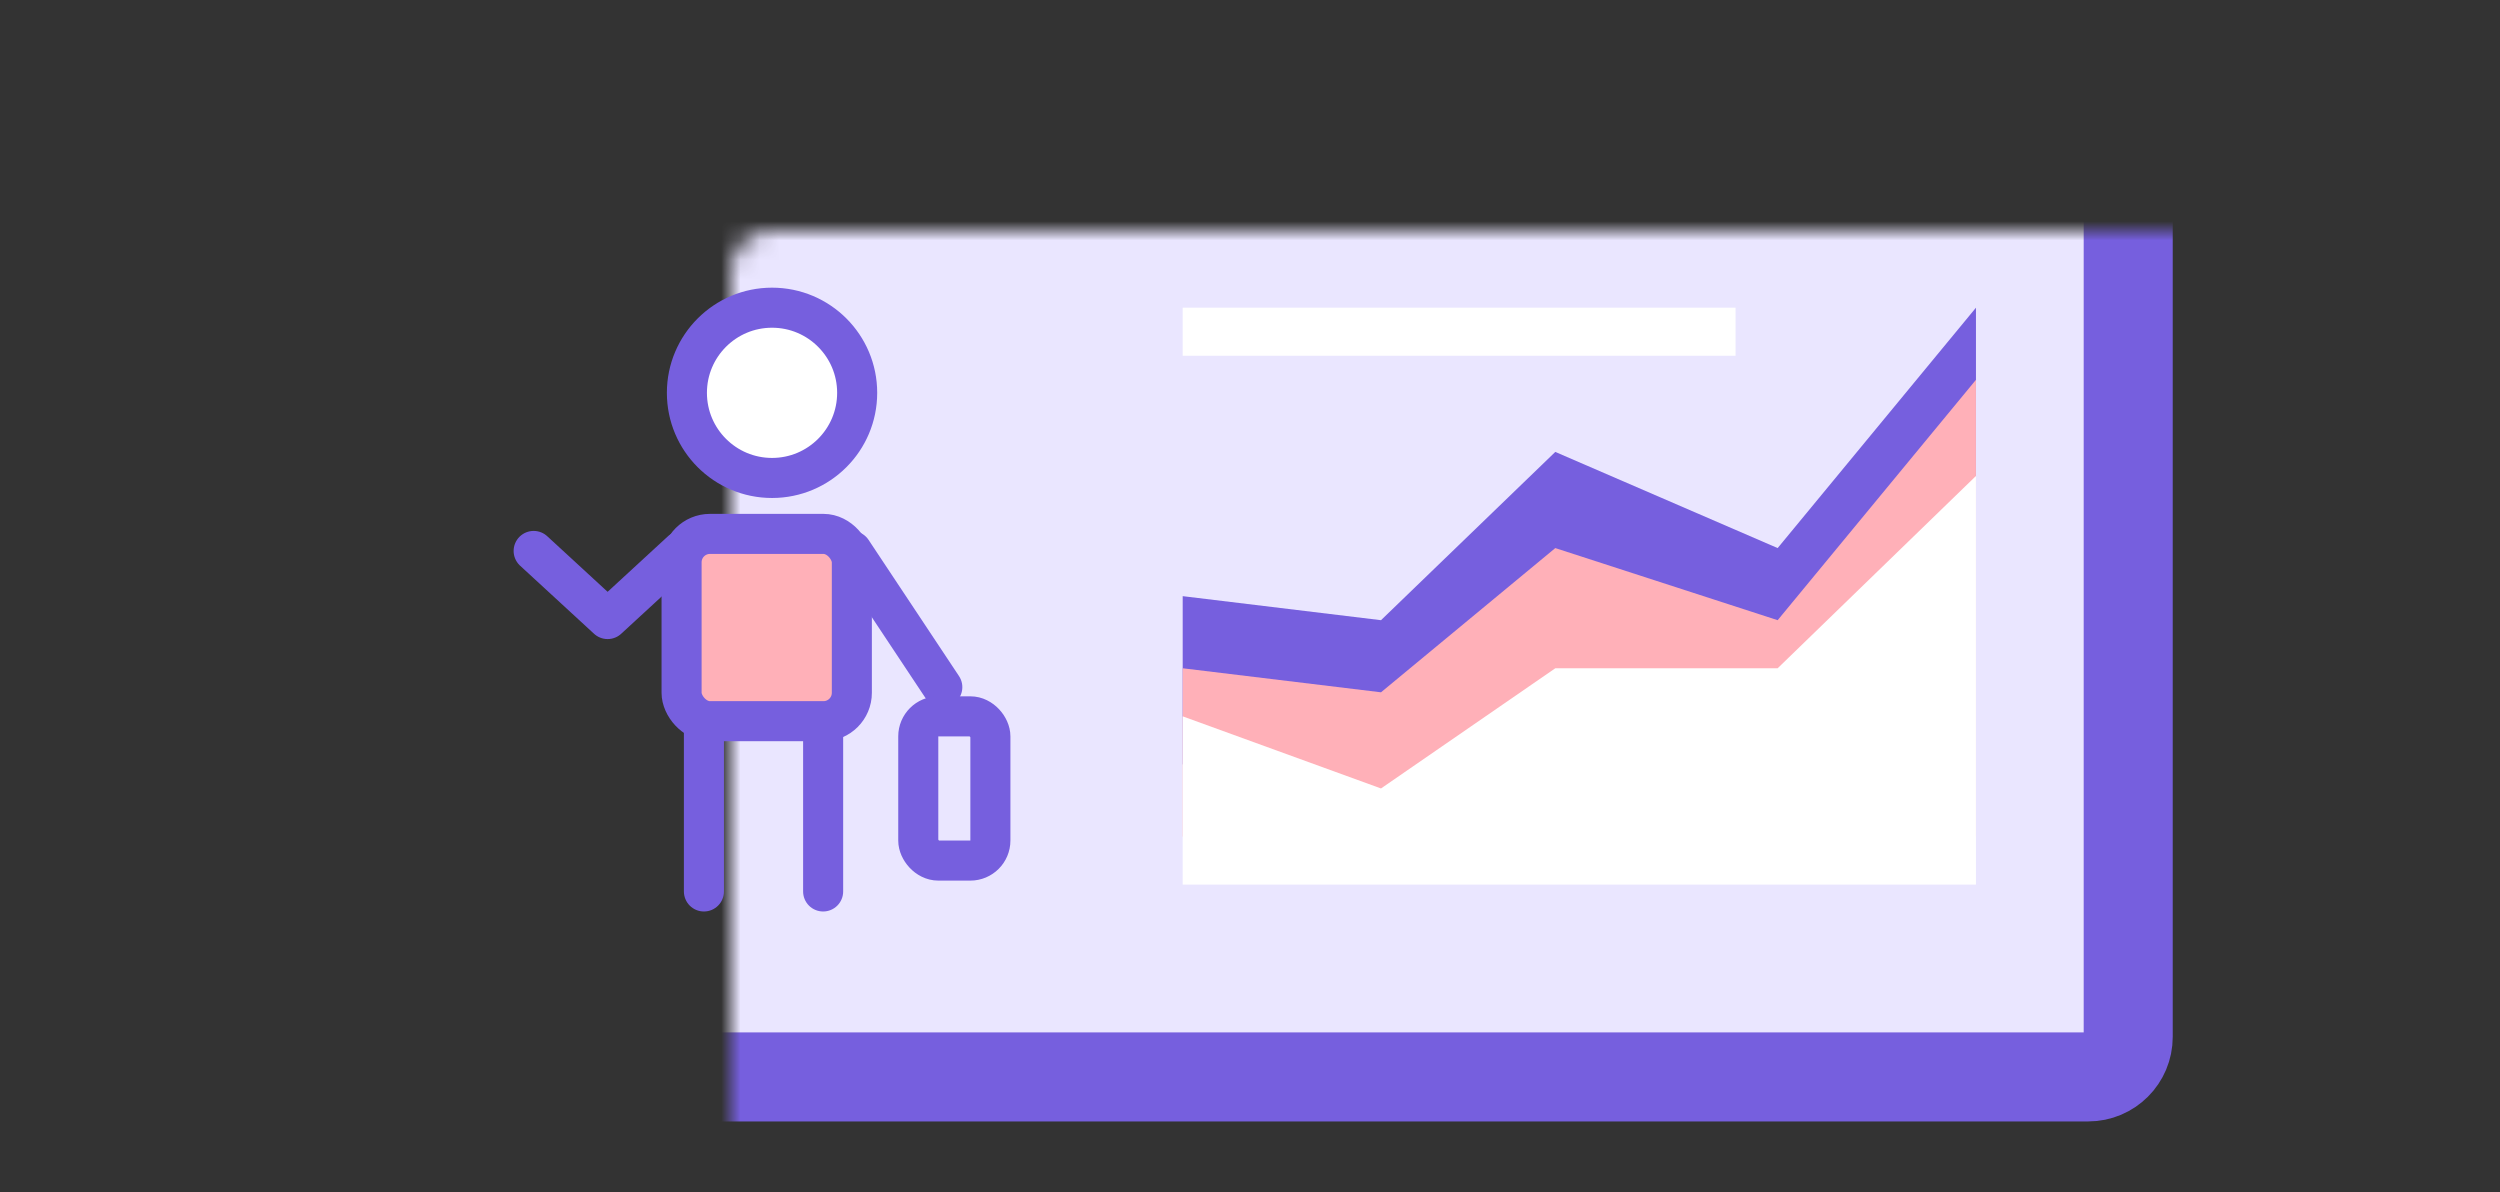
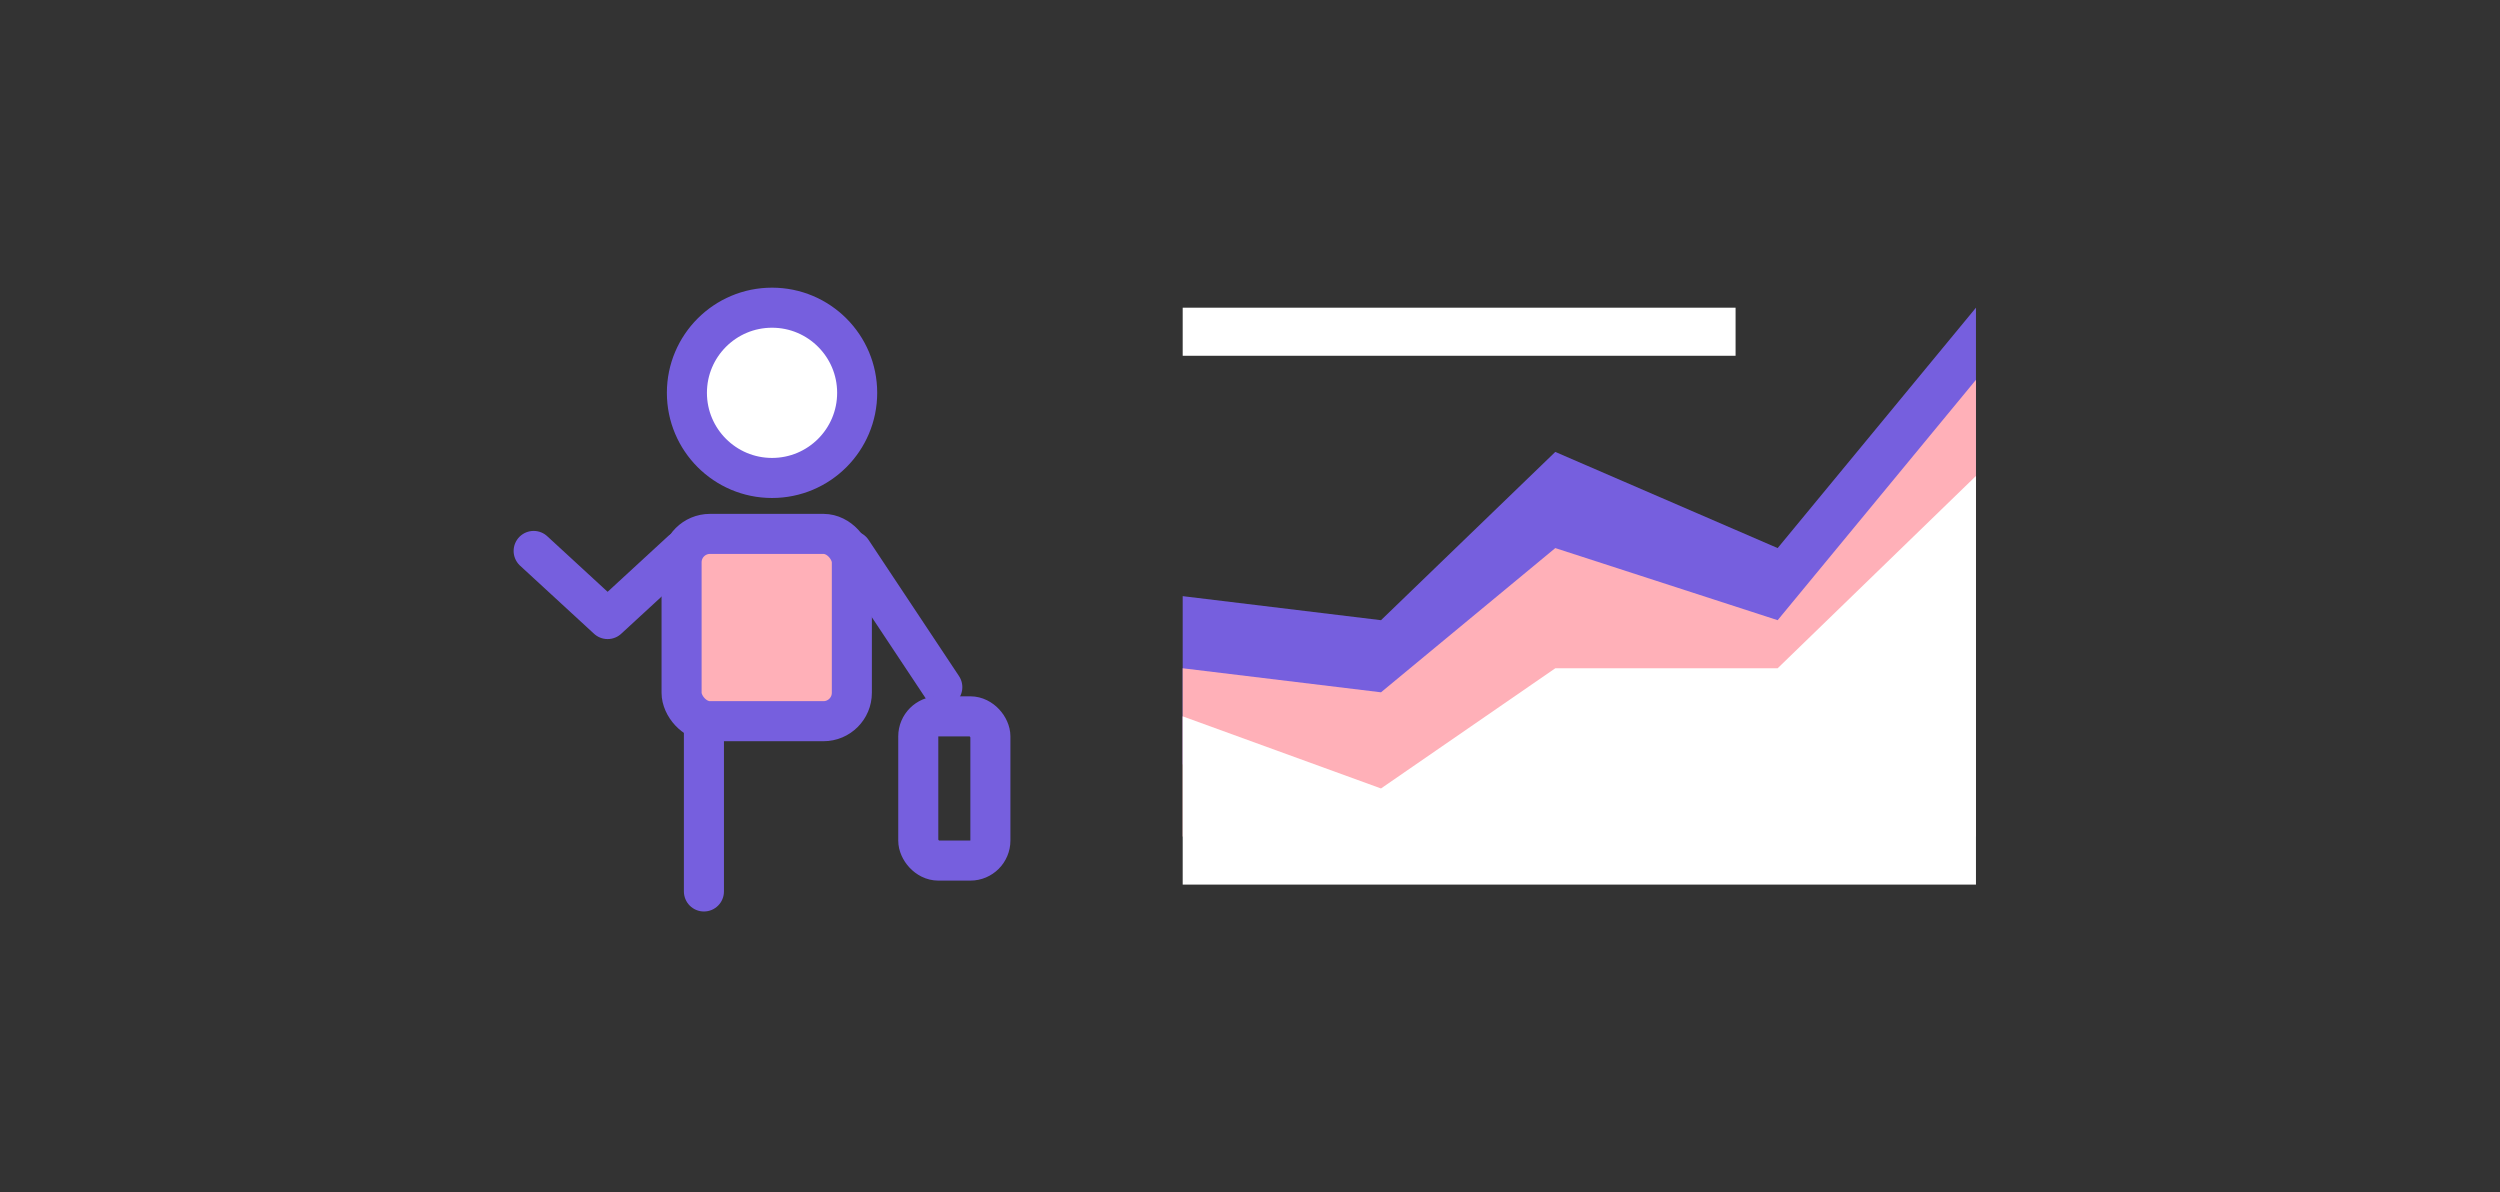
<svg xmlns="http://www.w3.org/2000/svg" width="130" height="62" viewBox="0 0 130 62" fill="none">
  <rect x="0" y="0" width="130" height="62" fill="#333333" stroke="none" />
  <mask id="path-1-inside-1_5237_686" fill="white">
    <rect x="19" y="6" width="91.667" height="50" rx="2.083" />
  </mask>
-   <rect x="19" y="6" width="91.667" height="50" rx="2.083" fill="#EAE6FF" stroke="#765FDE" stroke-width="4.63" stroke-linejoin="round" mask="url(#path-1-inside-1_5237_686)" />
  <circle cx="40.146" cy="20.427" r="4.427" fill="white" stroke="#765FDE" stroke-width="2.083" />
  <rect x="35.442" y="27.763" width="8.854" height="9.739" rx="1.476" fill="#FFB0B8" stroke="#765FDE" stroke-width="2.083" />
  <path d="M44.297 28.649L49 35.732" stroke="#765FDE" stroke-width="2.083" stroke-linecap="round" />
  <path d="M35.442 28.649L31.596 32.19L27.75 28.649" stroke="#765FDE" stroke-width="2.083" stroke-linecap="round" stroke-linejoin="round" />
  <path d="M36.604 46.356V37.945" stroke="#765FDE" stroke-width="2.083" stroke-linecap="round" />
-   <path d="M42.803 46.356V37.945" stroke="#765FDE" stroke-width="2.083" stroke-linecap="round" />
  <path d="M61.5 31L71.812 32.25L80.875 23.5L92.438 28.5L102.75 16V39.75H61.5V31Z" fill="#765FDE" />
  <rect x="47.75" y="37.25" width="3.75" height="7.5" rx="1.042" stroke="#765FDE" stroke-width="2.083" />
  <path d="M61.5 34.75L71.812 36L80.875 28.5L92.438 32.25L102.75 19.75V43.5H61.5V34.75Z" fill="#FFB0B8" />
  <path d="M61.5 37.25L71.812 41L80.875 34.75H92.438L102.75 24.75V46H61.5V37.25Z" fill="white" />
  <rect x="61.5" y="16" width="28.75" height="2.5" fill="white" />
</svg>